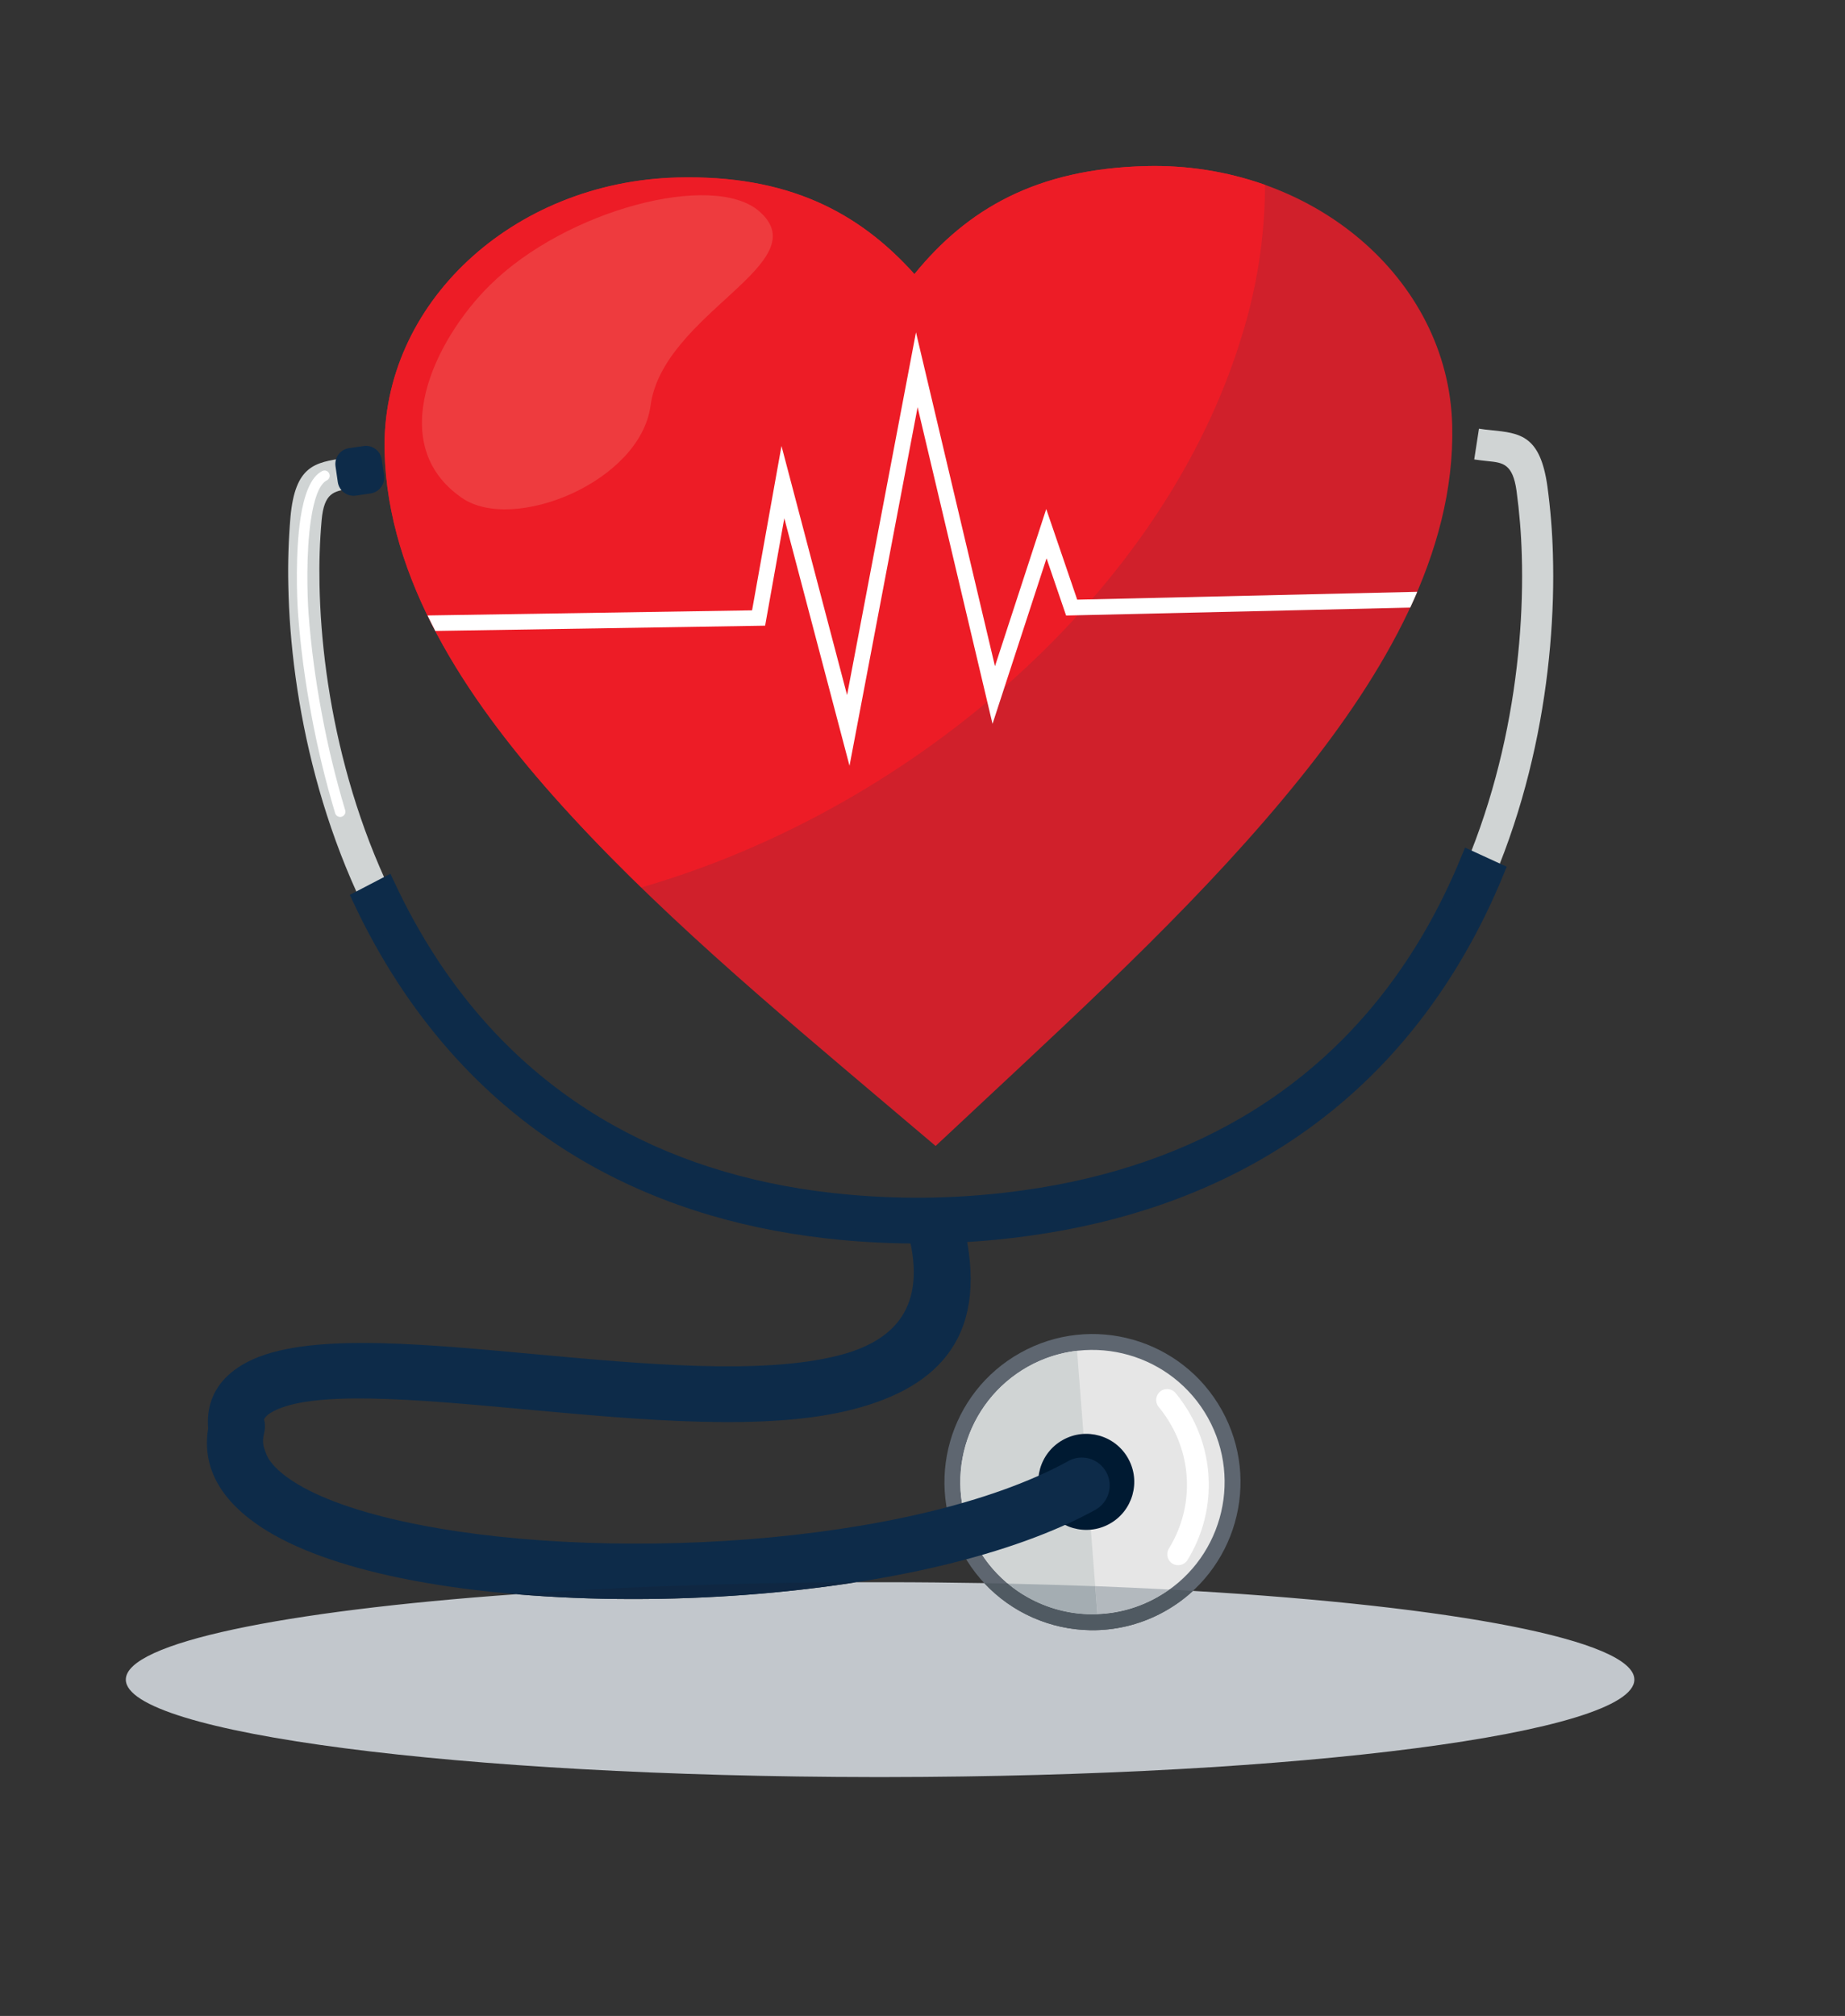
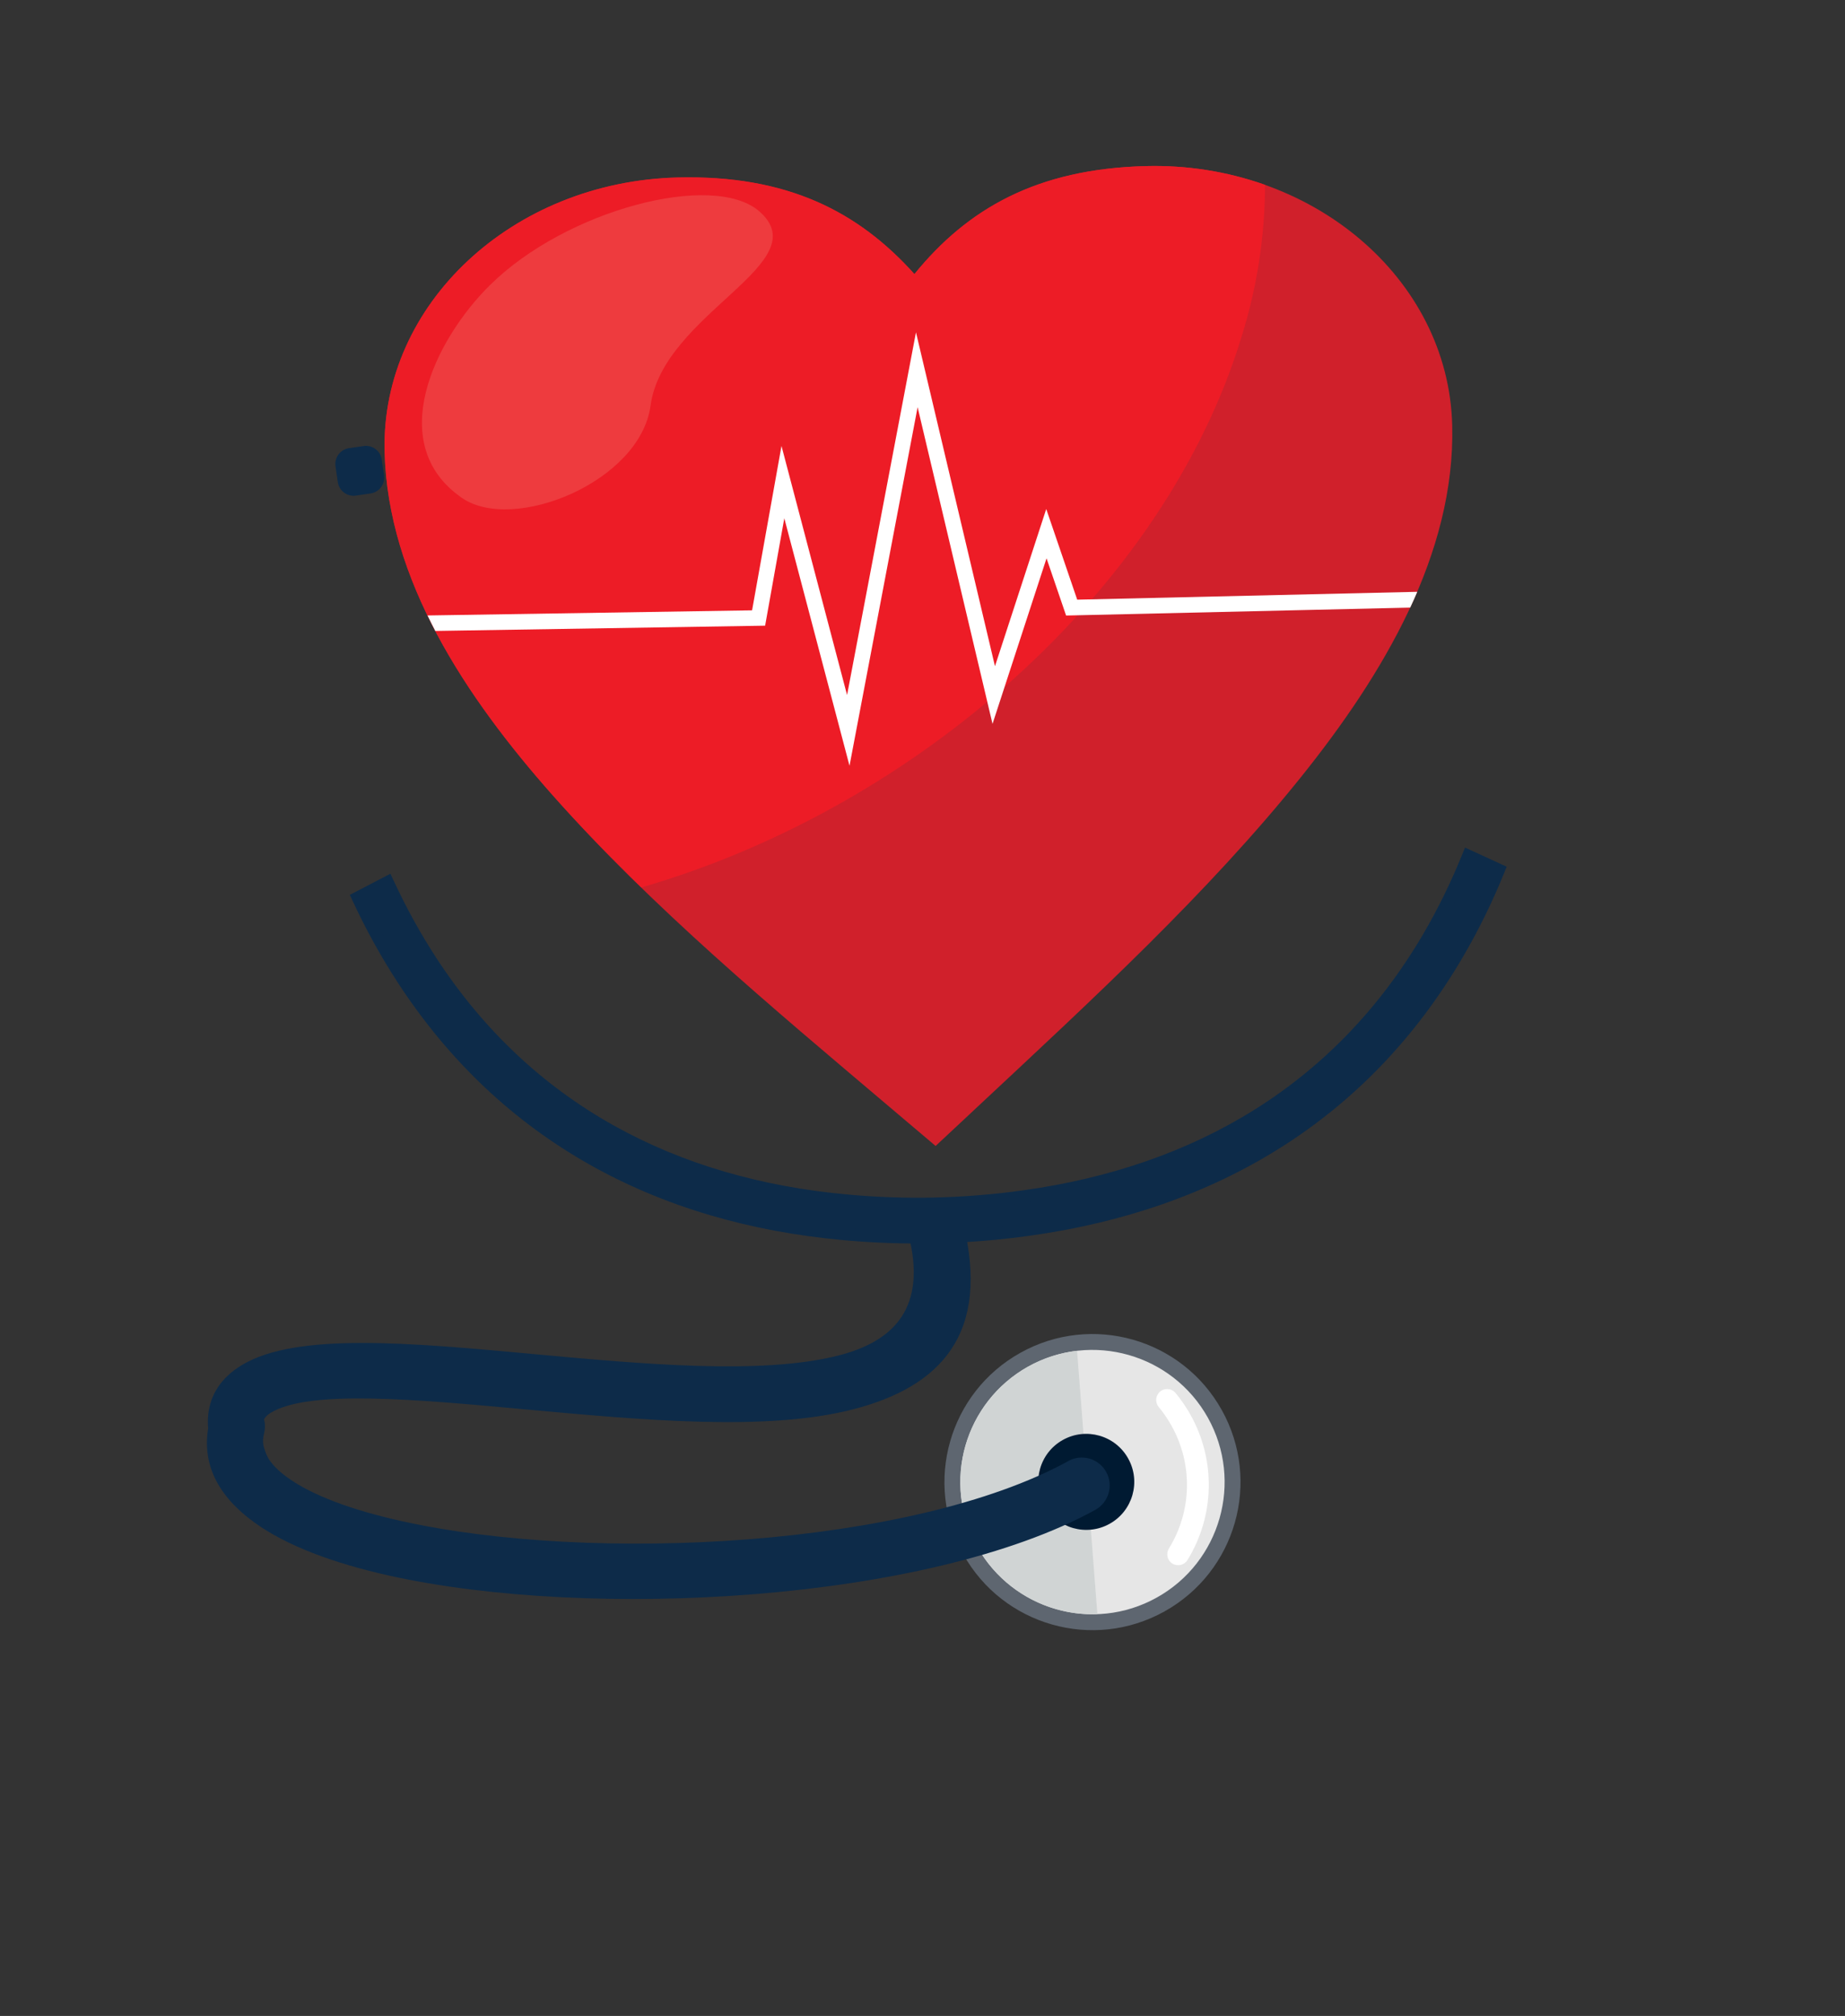
<svg xmlns="http://www.w3.org/2000/svg" id="Layer_1" version="1.1" viewBox="0 0 249 272">
  <rect x="0" y="0" width="249" height="272" fill="#333333" stroke="none" />
  <defs>
    <style>
      .st0 {
        fill: none;
      }

      .st1 {
        fill: #0d2b49;
      }

      .st1, .st2, .st3, .st4, .st5, .st6, .st7, .st8, .st9 {
        fill-rule: evenodd;
      }

      .st10 {
        fill: #c2c7cc;
      }

      .st2 {
        fill: #5e6670;
      }

      .st3 {
        fill: #fff;
      }

      .st4 {
        fill: #ed1c26;
      }

      .st5 {
        fill: #e6e6e6;
      }

      .st6 {
        fill: #d0202b;
      }

      .st11 {
        fill: #b3b9be;
      }

      .st12 {
        fill: #505a62;
      }

      .st13 {
        clip-path: url(#clippath-1);
      }

      .st14 {
        fill: #0f2742;
      }

      .st7 {
        fill: #ee3b3e;
      }

      .st8 {
        fill: #d0d4d4;
      }

      .st15 {
        fill: #a4adb2;
      }

      .st9 {
        fill: #001a32;
      }

      .st16 {
        clip-path: url(#clippath);
      }
    </style>
    <clipPath id="clippath">
      <rect class="st0" x="27.91" y="22.4" width="181.72" height="197.55" />
    </clipPath>
    <clipPath id="clippath-1">
-       <rect class="st0" x="16.97" y="213.47" width="203.6" height="26.3" />
-     </clipPath>
+       </clipPath>
  </defs>
  <g class="st16">
    <g>
      <path class="st2" d="M137.72,182.52c9.64-5.37,21.8-1.91,27.17,7.73,5.37,9.64,1.91,21.8-7.73,27.17s-21.8,1.91-27.17-7.73h0c-5.37-9.64-1.91-21.8,7.73-27.17h0Z" />
      <path class="st5" d="M138.76,184.39c8.6-4.79,19.46-1.7,24.26,6.9,4.79,8.61,1.7,19.47-6.9,24.26-8.6,4.79-19.46,1.7-24.26-6.9h0c-4.79-8.6-1.7-19.46,6.9-24.26" />
      <path class="st8" d="M146.81,201.06l-1.45-18.81c-9.78,1.15-16.78,10.02-15.63,19.8,1.09,9.23,9.08,16.08,18.37,15.74l-1.13-14.68-.16-2.05h0Z" />
      <path class="st3" d="M156.38,189.84c-.52-.62-.44-1.56.18-2.08s1.56-.44,2.08.18c.38.45.75.94,1.1,1.46.36.53.69,1.04.96,1.55,3.4,6.11,3.23,13.59-.44,19.54-.43.69-1.34.9-2.03.48s-.9-1.34-.48-2.03c3.12-5.04,3.26-11.38.37-16.55-.27-.48-.54-.92-.81-1.32-.28-.41-.59-.82-.93-1.23" />
      <path class="st9" d="M143.45,194.28c3.12-1.74,7.07-.62,8.81,2.51,1.74,3.12.62,7.07-2.51,8.81-3.12,1.74-7.07.62-8.81-2.51-1.74-3.12-.62-7.07,2.51-8.81" />
      <path class="st1" d="M144.17,197.13c1.82-1.01,4.11-.35,5.12,1.47,1.01,1.82.35,4.11-1.47,5.12-22.54,12.41-68.08,14.94-95.33,8.86-7.54-1.68-13.83-4.05-18.07-7.1-5.12-3.67-7.49-8.28-6.1-13.83.73-2.93.04-2.92.62-2.9.65.02,2.89.04,10.47-4.01,1.83-.98,1.99-2.82,2.97-.99.55,1.04,1.39.9,1.67.77.22-.1.11-.21-.68.22-12.3,6.57-6.7,4.53-7.75,8.74-.53,2.11.7,4.1,3.2,5.89,3.37,2.42,8.72,4.38,15.31,5.85,25.92,5.78,68.97,3.51,90.06-8.09h-.02,0Z" />
      <path class="st6" d="M123.41,36.98c7.15-8.79,16.5-14.21,31.27-14.57,22.32-.54,40.83,15.13,41.31,34.99.42,17.33-9.33,33.64-20.38,47.41-12.62,15.73-28.27,30.12-43.23,44.1l-6.11,5.71-6.38-5.4c-15.63-13.24-31.96-26.85-45.33-41.94-11.7-13.21-22.24-29.03-22.66-46.36-.48-19.86,17.24-36.41,39.56-36.96,14.77-.36,24.37,4.6,31.94,13.03" />
      <path class="st4" d="M123.41,36.98c7.15-8.79,16.5-14.21,31.27-14.57,5.46-.14,10.9.71,16.05,2.53-.02,6.93-1.08,13.82-3.15,20.43-10.36,34.11-43.86,63.62-81.03,74.37-4.17-4.06-8.19-8.21-11.98-12.48-11.7-13.21-22.24-29.03-22.66-46.36-.48-19.86,17.24-36.41,39.56-36.96,14.77-.36,24.37,4.6,31.94,13.03" />
      <path class="st3" d="M191.27,79.86c-.3.71-.62,1.42-.95,2.12l-46.44,1.07-2.64-7.72-7.29,22.34-10.11-42.73-9.19,48.38-8.8-33.39-2.59,14.49-44.51.71c-.36-.69-.71-1.39-1.05-2.09l43.8-.69,3.97-22.18,8.85,33.61,9.3-48.94,10.66,45.05,6.92-21.21,4.18,12.23,45.9-1.06h0Z" />
      <path class="st7" d="M66.18,38.41c-7.66,7.55-14.28,21.57-3.84,28.77,6.92,4.78,24.06-2.14,25.46-12.46,1.69-12.46,22.69-19.22,14.68-26.2-6.24-5.43-26.07-.19-36.29,9.89" />
-       <path class="st8" d="M48.9,65.65c-.66.14-1.26.23-1.83.32-1.97.3-3.33.51-3.66,4.18-.26,2.9-.35,5.82-.29,8.74.28,14.76,4.15,34.38,14.95,50.92,10.73,16.43,28.36,29.83,56.24,32.35,4,.36,8.01.49,12.02.41l.09,4.2c-4.17.09-8.33-.05-12.49-.41-29.39-2.66-48.03-16.85-59.39-34.26-11.29-17.29-15.34-37.75-15.63-53.13-.07-3.07.03-6.14.29-9.2.63-6.96,3.31-7.37,7.23-7.96.52-.08,1.07-.16,1.62-.28l.84,4.12h.01Z" />
-       <path class="st8" d="M198.96,61.99c.66.1,1.27.17,1.85.23,1.99.2,3.35.34,3.86,4,.39,2.89.63,5.8.71,8.71.44,14.76-2.47,34.54-12.46,51.59-9.92,16.93-26.88,31.18-54.6,35.05-3.97.55-7.98.88-11.99,1l.12,4.2c4.16-.11,8.32-.46,12.45-1.02,29.23-4.09,47.15-19.17,57.65-37.11,10.44-17.82,13.48-38.45,13.03-53.83-.08-3.07-.33-6.13-.74-9.17-.97-6.92-3.67-7.2-7.61-7.6-.52-.05-1.07-.11-1.63-.2l-.64,4.16h0Z" />
      <path class="st1" d="M47.1,60.47l1.98-.29c1.18-.17,2.27.65,2.44,1.82l.31,2.14c.17,1.18-.65,2.27-1.82,2.44l-1.98.29c-1.18.17-2.27-.65-2.44-1.82l-.31-2.14c-.17-1.18.65-2.27,1.82-2.44" />
      <path class="st1" d="M53.13,118.82c1.67,3.62,3.59,7.1,5.76,10.44,12.87,19.71,32.29,29.81,55.51,31.91,7.93.73,15.91.53,23.79-.58,23.09-3.23,41.99-14.26,53.89-34.57,2.01-3.44,3.76-7.02,5.25-10.71l.39-.95,5.62,2.58-.35.87c-1.58,3.9-3.44,7.69-5.57,11.33-12.88,22-33.33,34.08-58.37,37.58-4.18.59-8.38.93-12.6,1.03-4.2.1-8.41-.04-12.6-.42-25.18-2.28-46.19-13.35-60.13-34.7-2.3-3.53-4.34-7.22-6.11-11.04l-.4-.85,5.48-2.85.43.93h.01Z" />
-       <path class="st3" d="M43.48,63.56c.35-.18.77-.04.94.31.18.35.04.77-.31.94-1.08.55-1.75,2.67-2.14,5.27-.7,4.55-.49,10.44-.33,12.7.34,4.47.93,8.93,1.76,13.34.82,4.46,1.89,8.87,3.19,13.21.11.37-.11.76-.49.87-.36.1-.74-.1-.86-.45-1.32-4.39-2.4-8.86-3.23-13.37-.84-4.46-1.44-8.96-1.78-13.49-.17-2.32-.38-8.34.33-13.01.46-3.01,1.33-5.51,2.9-6.31" />
      <path class="st1" d="M53.25,123.12c7.22,13.25,16.93,23.71,29.5,30.62,11.86,6.52,26.29,9.9,43.6,9.53,17.3-.47,31.55-4.55,43.08-11.64,12.22-7.51,21.41-18.43,27.97-32.01l2.53,1.21c-6.8,14.08-16.34,25.39-29.04,33.2-11.94,7.34-26.65,11.57-44.48,12.05-17.83.39-32.73-3.12-45.01-9.87-13.06-7.18-23.14-18.02-30.62-31.74l2.46-1.34h.01Z" />
      <path class="st1" d="M122.61,166.61c-.54-2.01.65-4.07,2.66-4.62,2.01-.54,4.08.65,4.62,2.66l.03.12c3.86,15.16-2.95,22.38-14.93,25.42-11.59,2.95-28.23,1.42-43.77,0-15.29-1.41-29.46-2.71-34.69.43-1.85,1.11-1.88,3.67.81,8.48-.75,3.55.57,3.29.07,7.42-2.21.95-16.55-15.24-4.75-22.35,7.34-4.42,22.69-3.01,39.26-1.48,14.91,1.37,30.86,2.84,41.24.2,7.61-1.94,11.94-6.55,9.46-16.28" />
    </g>
  </g>
  <g class="st13">
    <g>
      <path class="st10" d="M119.6,239.77h-1.65c-55.84-.06-100.97-5.92-100.97-13.15,0-4.96,21.28-9.28,52.69-11.52,5.06.43,10.37.65,15.78.65,10.03,0,20.4-.75,30.13-2.27h4.02c4.49,0,8.91.05,13.24.12,3.74,4.01,8.93,6.26,14.28,6.35h.7c3.18-.06,6.38-.87,9.35-2.53,1.41-.79,2.69-1.72,3.83-2.77,35.15,2.07,59.57,6.65,59.57,11.97,0,7.23-45.13,13.09-100.97,13.15" />
      <path class="st12" d="M147.81,219.95h-.7c-5.35-.09-10.54-2.34-14.28-6.35,1.07.02,2.12.04,3.18.06.86.72,1.77,1.35,2.74,1.88,2.59,1.45,5.56,2.26,8.69,2.26.22,0,.44,0,.66-.01,2.73-.1,5.47-.83,8.02-2.25.59-.33,1.16-.69,1.7-1.07,1.07.06,2.13.12,3.18.18-1.14,1.05-2.42,1.98-3.83,2.77-2.97,1.65-6.18,2.47-9.35,2.53" />
      <path class="st11" d="M138.75,215.54c-.96-.54-1.88-1.17-2.74-1.88h0c.85.71,1.76,1.34,2.73,1.88M148.1,217.79l-.29-3.78c3.41.13,6.76.29,10.01.46-.54.38-1.11.74-1.7,1.07-2.55,1.42-5.29,2.15-8.02,2.24" />
      <path class="st15" d="M147.44,217.81c-3.14,0-6.11-.82-8.69-2.26-.97-.54-1.88-1.17-2.73-1.88,4.01.09,7.95.21,11.79.35l.29,3.78h0c-.22,0-.44.01-.66.01" />
      <path class="st14" d="M85.44,215.75c-5.41,0-10.72-.22-15.78-.65,13.69-.97,29.3-1.56,45.91-1.62-9.73,1.52-20.1,2.27-30.13,2.27" />
    </g>
  </g>
</svg>